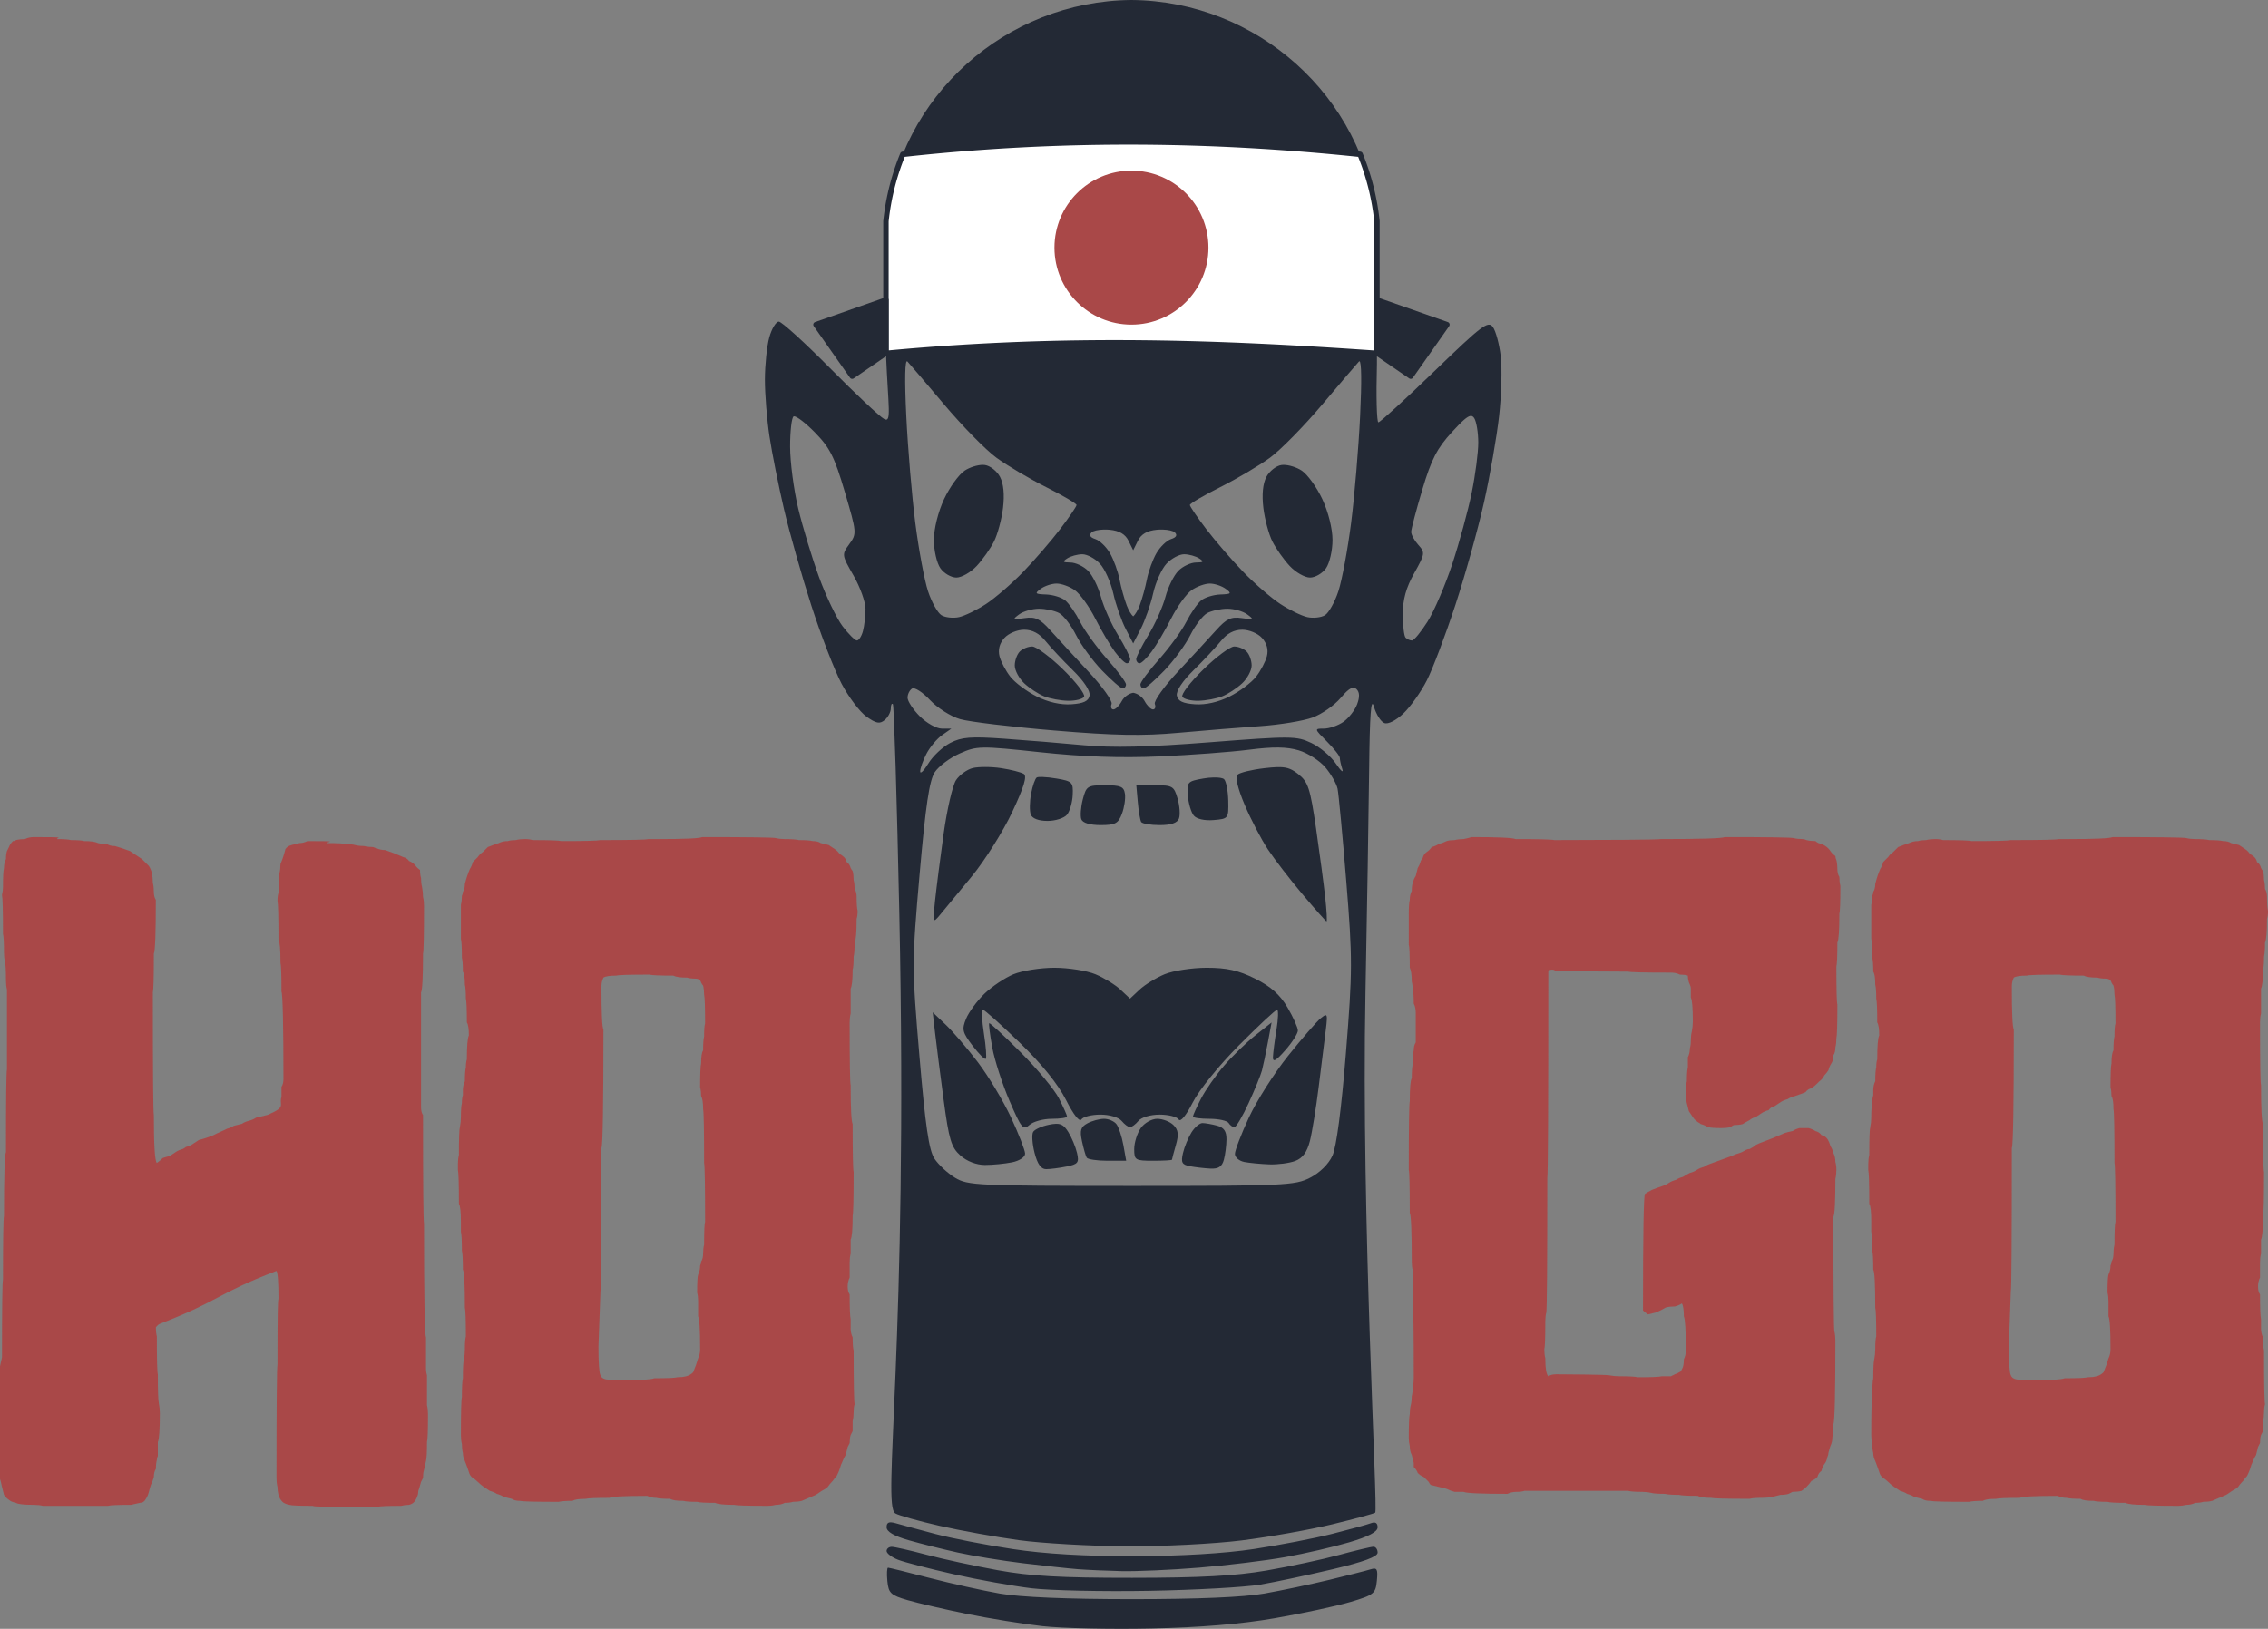
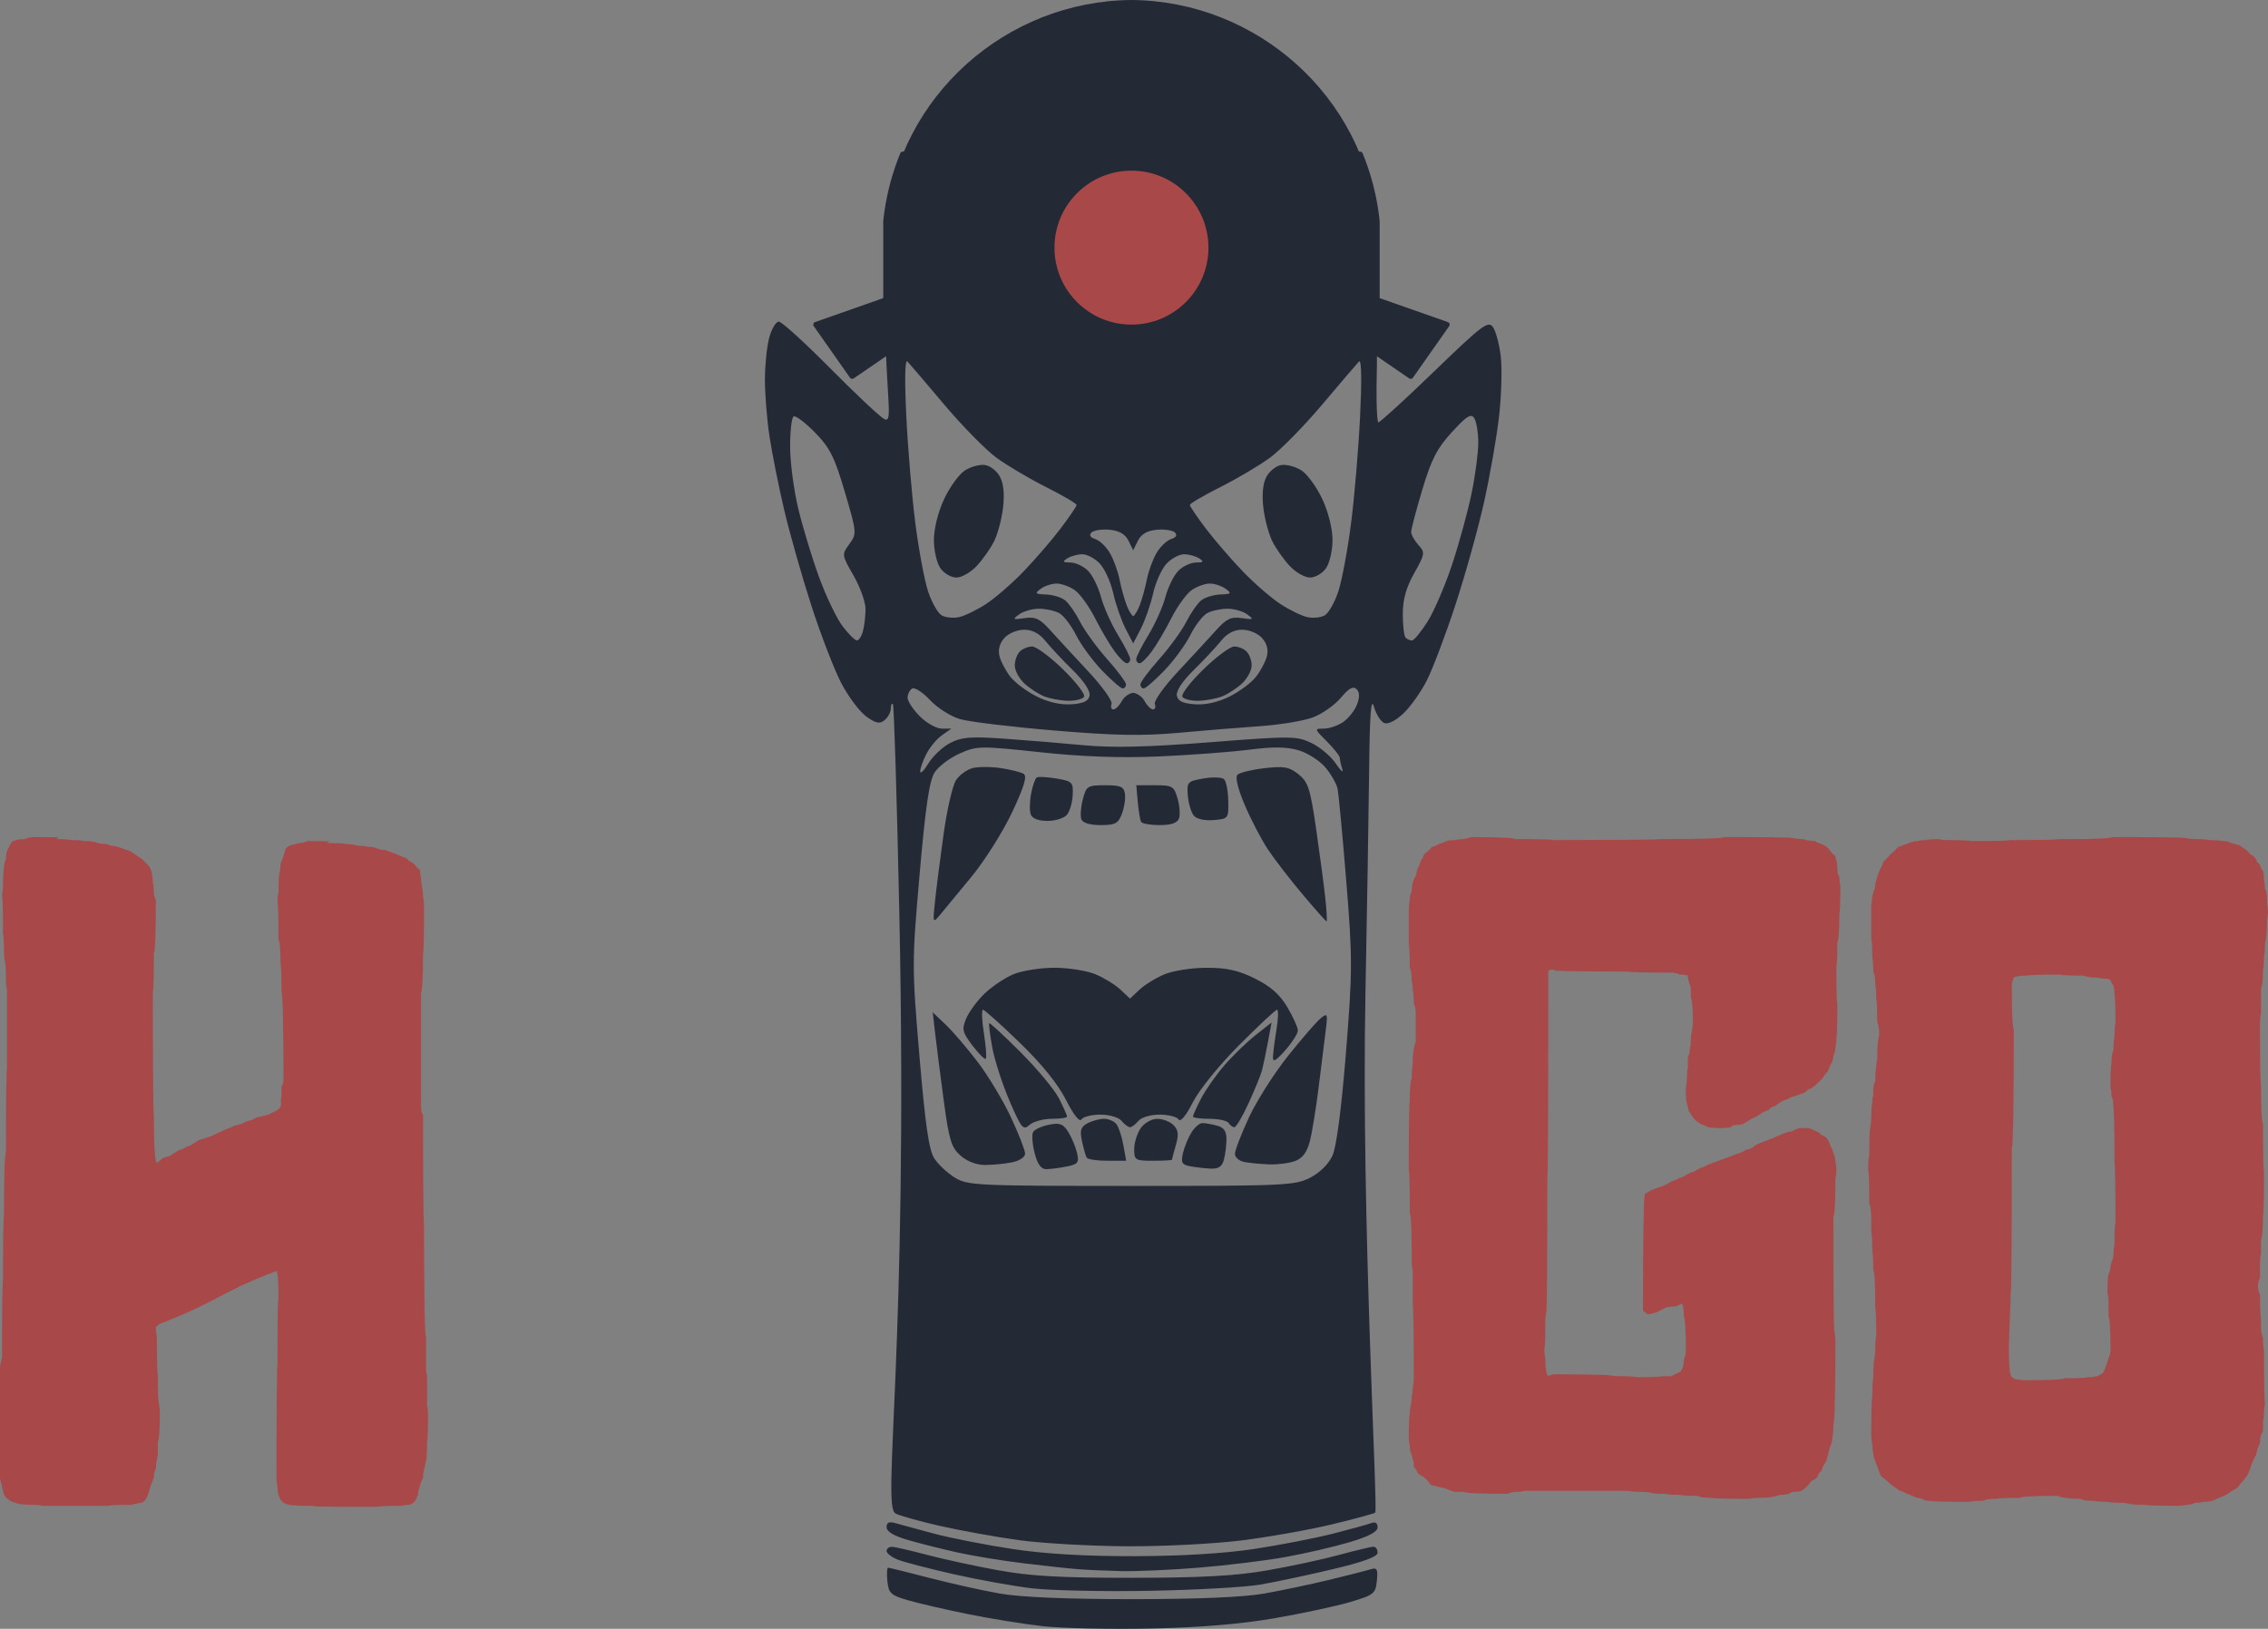
<svg xmlns="http://www.w3.org/2000/svg" xmlns:ns1="http://sodipodi.sourceforge.net/DTD/sodipodi-0.dtd" xmlns:ns2="http://www.inkscape.org/namespaces/inkscape" version="1.1" id="svg2" ns1:docname="Logo.svg" width="1024" height="735.562" viewBox="0 0 1024 735.562" ns2:version="1.3-alpha (2a5ddc9, 2023-03-29)">
  <rect x="0" y="0" width="1024" height="735.562" fill="#808080" stroke="none" />
  <defs id="defs6" />
  <ns1:namedview id="namedview4" pagecolor="#ffffff" bordercolor="#000000" borderopacity="0.25" ns2:showpageshadow="2" ns2:pageopacity="1" ns2:pagecheckerboard="false" ns2:deskcolor="#ffffff" showgrid="false" guidecolor="#1ba0ff" guideopacity="0.6" guidehicolor="#ff1b71" guidehiopacity="0.498" ns2:zoom="0.67666668" ns2:cx="191.37931" ns2:cy="246.05911" ns2:window-width="2560" ns2:window-height="1408" ns2:window-x="0" ns2:window-y="0" ns2:window-maximized="1" ns2:current-layer="svg2" />
  <path d="M 3.1150336e-5,617.005 C 0.3,615.805 0.6,614.454 0.9,612.954 c 0,-22.503 0.15,-34.205 0.45,-35.105 0,-18.002 0.15,-27.604 0.45,-28.804 0,-18.002 0.3,-27.604 0.9,-28.804 0,-24.003 0.15,-36.455 0.45,-37.355 v -36.005 c -0.3,-1.2 -0.45,-2.55 -0.45,-4.051 0,-4.501 -0.15,-7.351 -0.45,-8.551 -0.3,-1.2 -0.45,-2.55 -0.45,-4.051 0,-4.501 -0.15,-7.351 -0.45,-8.551 0,-10.501 -0.15,-16.352 -0.45,-17.552 0.3,-1.2 0.45,-2.4 0.45,-3.601 0,-4.501 0.15,-7.351 0.45,-8.551 0,-1.5 0.3,-2.85 0.9,-4.051 0,-1.5 0.15,-2.7 0.45,-3.601 0.3,-0.6 0.6,-1.2 0.9,-1.8 0.3,-0.9 0.9,-1.8 1.8,-2.7 0.6,0 1.05,-0.15 1.35,-0.45 1.2,-0.3 2.55,-0.45 4.051,-0.45 1.2,-0.6 2.55,-0.9 4.051,-0.9 16.502,0 9.607,0.3 10.508,0.9 3,0 5.101,0.15 6.301,0.45 3,0 4.951,0.15 5.851,0.45 3,0 5.101,0.3 6.301,0.9 1.2,0.3 2.55,0.45 4.051,0.45 0.9,0.6 2.1,0.9 3.601,0.9 2.1,0.6 4.351,1.35 6.751,2.25 0.9,0.6 1.8,1.2 2.7,1.8 0.9,0.6 1.8,1.2 2.7,1.8 0.3,0.3 0.6,0.6 0.9,0.9 0.9,0.9 1.65,1.65 2.25,2.25 0.6,0.9 1.05,1.95 1.35,3.15 0.3,1.5 0.45,3 0.45,4.501 0.3,1.2 0.45,2.55 0.45,4.051 0,1.5 0.3,2.7 0.9,3.601 0,15.002 -0.3,23.103 -0.9,24.303 0,10.501 -0.15,16.352 -0.45,17.552 0,36.005 0.15,54.457 0.45,55.358 0,13.502 0.45,20.703 1.35,21.603 0.9,-0.6 1.8,-1.35 2.7,-2.25 0.9,-0.3 1.95,-0.6 3.15,-0.9 0.9,-0.6 1.8,-1.2 2.7,-1.8 0.9,-0.6 1.95,-1.05 3.15,-1.35 0.6,-0.3 1.05,-0.6 1.35,-0.9 1.2,-0.3 2.25,-0.75 3.15,-1.35 0.9,-0.6 1.8,-1.2 2.7,-1.8 2.4,-0.6 4.651,-1.35 6.751,-2.25 0.809,-0.539 5.493,-2.511 6.005,-2.852 1.2,-0.3 2.25,-0.75 3.15,-1.35 l 3.601,-0.9 c 0.9,-0.6 1.95,-1.05 3.15,-1.35 1.2,-0.3 2.25,-0.75 3.15,-1.35 0.6,-0.3 1.2,-0.45 1.8,-0.45 1.2,-0.3 2.4,-0.6 3.6,-0.9 8.718,-3.736 4.896,-4.26 6.159,-8.101 v -4.501 c 0.6,-0.9 0.9,-2.1 0.9,-3.6 0,-22.503 -0.3,-38.254 -0.9,-39.454 0,-7.501 -0.15,-11.852 -0.45,-13.052 0,-6.001 -0.3,-9.451 -0.9,-10.351 0,-10.501 -0.15,-16.352 -0.45,-17.552 0,-1.5 0.15,-2.7 0.45,-3.6 0,-4.501 0.15,-7.501 0.45,-9.001 0.3,-1.2 0.45,-2.55 0.45,-4.051 0.9,-2.1 1.65,-4.351 2.25,-6.751 0.6,-0.9 1.5,-1.5 2.7,-1.8 l 3.601,-0.9 c 1.2,0 2.4,-0.3 3.601,-0.9 16.502,0 7.808,0.3 9.008,0.9 4.501,0 7.351,0.15 8.551,0.45 1.5,0 2.85,0.15 4.051,0.45 1.2,0.3 2.55,0.45 4.051,0.45 1.2,0.3 2.55,0.45 4.051,0.45 0.6,0.3 1.05,0.45 1.35,0.45 1.2,0.6 2.55,0.9 4.051,0.9 2.7,0.9 5.401,1.95 8.101,3.15 1.2,0.3 2.1,0.9 2.7,1.8 0.9,0.3 1.8,0.9 2.7,1.8 0.6,0.9 1.35,1.65 2.25,2.25 0,1.5 0.15,2.7 0.45,3.6 0,1.5 0.15,2.85 0.45,4.051 0.3,1.5 0.45,3 0.45,4.501 0.3,1.2 0.45,2.55 0.45,4.051 0,13.502 -0.15,20.703 -0.45,21.603 0,10.501 -0.3,16.352 -0.9,17.552 v 51.757 c 0,1.5 0.3,2.7 0.9,3.601 0,31.504 0.15,47.856 0.45,49.057 0,33.005 0.3,50.107 0.9,51.307 v 13.502 c 0,1.5 0.15,2.7 0.45,3.601 v 13.502 c 0.3,1.2 0.45,2.55 0.45,4.051 0,7.501 -0.15,11.702 -0.45,12.602 0,4.501 -0.15,7.351 -0.45,8.551 -0.3,1.5 -0.6,2.85 -0.9,4.051 -0.3,0.9 -0.45,2.1 -0.45,3.601 -0.3,0.6 -0.6,1.2 -0.9,1.8 -0.3,1.2 -0.6,2.25 -0.9,3.15 -0.3,0.6 -0.45,1.35 -0.45,2.25 -0.3,1.2 -0.75,2.25 -1.35,3.15 -0.6,0.9 -1.5,1.5 -2.7,1.8 -1.2,0 -2.4,0.15 -3.601,0.45 -6.001,0 -9.601,0.15 -10.802,0.45 -30.004,0 -28.061,-0.15 -29.261,-0.45 -6.001,0 -9.451,-0.15 -10.351,-0.45 -1.5,-0.3 -2.55,-0.75 -3.15,-1.35 -0.9,-0.9 -1.5,-1.95 -1.8,-3.15 -0.3,-1.2 -0.45,-2.4 -0.45,-3.6 -0.3,-1.2 -0.45,-2.55 -0.45,-4.051 0,-33.005 0.15,-50.107 0.45,-51.307 0,-24.003 0.15,-28.657 0.45,-29.557 0,-7.501 -0.3,-11.702 -0.9,-12.602 -27.304,10.501 -25.215,13.205 -52.219,23.706 -0.9,0.3 -1.65,0.9 -2.25,1.8 0,1.5 0.15,2.85 0.45,4.051 0,10.501 0.15,16.202 0.45,17.102 0,7.501 0.15,11.852 0.45,13.052 0.3,1.5 0.45,3 0.45,4.501 0,7.501 -0.3,11.852 -0.9,13.052 v 6.301 c -0.3,0.6 -0.45,1.2 -0.45,1.8 -0.3,1.2 -0.45,2.55 -0.45,4.051 -0.6,0.9 -0.9,2.1 -0.9,3.6 -0.3,1.2 -0.75,2.4 -1.35,3.601 -0.3,0.9 -0.6,1.95 -0.9,3.15 -0.3,1.2 -0.75,2.25 -1.35,3.15 -0.6,1.2 -1.5,1.8 -2.7,1.8 -1.2,0.3 -2.55,0.6 -4.051,0.9 -6.001,0 -9.451,0.15 -10.351,0.45 H 19.353 c -1.2,-0.3 -2.55,-0.45 -4.051,-0.45 -4.501,0 -7.201,-0.3 -8.101,-0.9 C 5.701,678.363 4.651,677.913 4.051,677.313 3.15,676.713 2.4,675.963 1.8,675.063 1.5,673.863 1.2,672.662 0.9,671.462 0.6,669.962 0.3,668.762 3.1150336e-5,667.862 Z" id="path1" style="font-weight:300;font-size:461.722px;font-family:'stork trek';-inkscape-font-specification:'stork trek Light';fill:#a94848;stroke-width:342.024;stroke-linecap:round;stroke-linejoin:round" ns1:nodetypes="cccccccsssccscccccccscccccccscscccscccccccsccscccccscccccsccccccccsccccscccccccccccsccscccsccscccccccscccccsscsccccccccsccccccscccccscccccc" />
-   <path d="m 206.752,525.642 q 0,-2.25 0.45,-4.051 0,-11.251 0.45,-12.602 0.45,-2.25 0.45,-4.501 0,-4.501 0.45,-6.301 0,-2.25 0.45,-3.601 0,-1.35 0,-2.25 0,-2.25 0.9,-4.051 0,-4.501 0.45,-6.301 0,-2.25 0.45,-3.601 0,-9.001 0.9,-10.801 0,-4.501 -0.9,-5.851 0,-9.001 -0.45,-10.801 0,-4.501 -0.45,-6.301 0,-4.501 -0.9,-5.851 0,-4.501 -0.45,-6.301 0,-6.751 -0.45,-8.551 0,-13.502 0,-15.302 0.45,-1.8 0.45,-4.051 0.45,-0.9 0.45,-1.8 0.9,-1.35 0.9,-3.6 0.9,-3.601 2.25,-6.751 0.9,-1.35 1.35,-3.15 1.35,-1.35 2.25,-2.25 0.9,-1.35 2.25,-2.25 1.35,-1.35 2.25,-2.25 2.25,-0.9 4.951,-1.8 1.8,-0.9 4.051,-0.9 1.35,-0.45 3.601,-0.45 1.8,-0.45 4.051,-0.45 2.25,0 3.601,0.45 11.251,0 13.052,0.45 15.752,0 17.552,-0.45 20.253,0 21.603,-0.45 2.25,0 4.501,0 18.002,0 19.803,-0.9 31.504,0 33.305,0.45 1.8,0.45 4.051,0.45 4.501,0 6.301,0.45 4.501,0 6.301,0.45 2.25,0 3.6,0.9 1.8,0.45 3.601,0.9 1.35,0.9 2.7,1.8 1.35,0.9 2.25,2.25 0.9,0.45 1.35,0.9 1.35,0.9 1.8,2.7 1.35,0.9 1.8,2.7 0.45,0.9 0.9,1.35 0.45,1.8 0.45,4.051 0.45,1.8 0.45,4.051 0.9,1.35 0.9,3.6 0,4.501 0.45,6.301 0,2.25 -0.45,3.6 0,9.001 -0.9,10.802 0,4.501 -0.45,6.301 0,4.501 -0.45,5.851 0,6.751 -0.9,8.551 0,9.001 0,11.251 -0.45,1.8 -0.45,4.051 0,27.004 0.45,28.354 0,15.752 0.9,17.552 0,20.253 0.45,21.603 0,18.002 -0.45,19.803 0,9.001 -0.9,10.801 0,4.501 0,6.301 -0.45,1.8 -0.45,4.051 0,4.501 0,6.751 -0.9,1.8 -0.9,4.051 0,2.25 0.9,3.601 0,9.001 0.45,11.252 0,1.8 0,4.051 0,2.25 0.9,4.051 0,4.501 0.45,5.851 0,22.503 0.45,24.303 -0.45,1.35 -0.45,3.601 0,2.25 -0.45,4.051 0,2.25 0,4.501 -0.45,0.9 -0.9,1.8 -0.45,1.35 -0.45,3.601 -0.45,0.9 -0.9,1.8 -0.45,1.8 -0.9,3.601 -0.9,1.35 -1.35,2.7 -0.9,1.8 -1.35,3.601 -0.45,1.35 -1.35,3.15 -0.9,0.9 -1.8,2.25 -1.35,1.35 -2.25,2.7 -0.9,0.9 -2.7,1.8 -1.35,0.9 -2.7,1.8 -3.15,1.35 -6.301,2.7 -1.8,0.45 -4.051,0.45 -1.35,0.45 -3.6,0.45 -1.8,0.9 -4.051,0.9 -1.8,0.45 -3.601,0.45 -13.502,0 -15.302,-0.45 -6.751,0 -8.551,-0.9 -6.751,0 -8.101,-0.45 -4.501,0 -6.301,-0.45 -4.501,0 -5.851,-0.9 -4.501,0 -6.301,-0.45 -2.25,0 -4.051,-0.9 -15.752,0 -17.102,0.9 -9.001,0 -10.801,0.45 -4.501,0 -5.851,0.9 -4.501,0 -6.301,0.45 -15.752,0 -17.552,-0.45 -2.25,0 -3.601,-0.9 -1.8,-0.45 -3.6,-0.9 -1.35,-0.9 -3.15,-1.35 -1.35,-0.9 -3.15,-1.35 -1.35,-0.9 -2.7,-1.8 -1.35,-0.9 -2.7,-2.25 -0.9,-0.9 -2.25,-1.8 -1.35,-0.9 -1.8,-2.7 -0.9,-2.7 -1.8,-4.951 -0.9,-1.8 -0.9,-3.601 -0.45,-1.8 -0.45,-4.051 -0.45,-1.8 -0.45,-4.051 0,-15.752 0.45,-17.102 0,-6.751 0.45,-8.551 0,-6.751 0.45,-8.551 0.45,-2.25 0.45,-4.501 0,-4.501 0.45,-5.851 0,-11.251 -0.45,-13.052 0,-15.752 -0.9,-17.102 0,-6.751 -0.45,-8.551 0,-6.751 -0.45,-8.551 0,-2.25 0,-4.501 0,-6.751 -0.9,-8.101 0,-13.502 -0.45,-15.302 z m 63.459,82.361 q 0,11.251 0.9,13.052 0.45,1.35 2.25,1.8 2.25,0.45 4.501,0.45 15.752,0 17.552,-0.9 9.001,0 10.351,-0.45 2.25,0 4.051,-0.45 1.8,-0.45 3.15,-1.8 1.35,-3.15 2.25,-6.301 0.9,-1.8 0.9,-4.051 0,-13.502 -0.9,-14.852 0,-3.601 0,-6.751 0,-2.25 -0.45,-4.051 0,-6.751 0.45,-8.101 0.9,-1.8 0.9,-4.051 0.45,-0.9 0.45,-1.8 0.9,-1.35 0.9,-3.601 0,-2.25 0.45,-4.051 0,-9.001 0.45,-10.351 0,-24.753 -0.45,-26.554 0,-22.503 -0.45,-24.303 0,-4.501 -0.9,-5.851 0,-2.25 -0.45,-4.051 0,-9.001 0.45,-10.801 0,-4.501 0.9,-5.851 0,-4.501 0.45,-6.301 0,-4.501 0.45,-5.851 0,-11.251 -0.45,-13.052 0,-2.25 -0.45,-4.051 -0.45,-0.45 -0.9,-1.35 -0.45,-1.8 -2.7,-1.8 -2.25,0 -3.601,-0.45 -4.501,0 -6.301,-0.9 -9.001,0 -10.801,-0.45 -13.502,0 -14.852,0.45 -4.501,0 -5.851,0.9 -0.9,1.8 -0.9,4.051 0,18.002 0.9,19.353 0,51.757 -0.9,53.557 0,63.009 -0.45,64.809 z" id="path11" style="font-weight:300;font-size:461.722px;font-family:'stork trek';-inkscape-font-specification:'stork trek Light';fill:#a94848;stroke-width:342.024;stroke-linecap:round;stroke-linejoin:round" />
  <path id="path12" style="fill:#232935;fill-opacity:1;stroke-width:11.208;stroke-linecap:round;stroke-linejoin:round" d="M 510.847,4.3111232e-6 C 454.152,0.46 405.945,43.416 400.008,99.896 v 11.67 47.854 l 0.018,0.011 h -0.021 c 1.046,24.958 2.659,31.663 -0.832,29.772 -1.985,-1.075 -12.97,-11.408 -24.412,-22.962 -11.442,-11.553 -21.846,-21.007 -23.122,-21.007 -1.275,0 -3.208,3.199 -4.293,7.107 -1.085,3.908 -1.974,12.485 -1.984,19.059 -0.01,6.574 0.918,18.085 2.05,25.579 1.133,7.495 4.081,22.299 6.555,32.898 2.473,10.599 8.033,30.21 12.354,43.58 4.321,13.37 10.466,29.254 13.654,35.298 3.188,6.045 8.244,12.732 11.234,14.861 4.362,3.106 5.984,3.417 8.211,1.569 1.526,-1.267 2.776,-3.621 2.776,-5.23 0,-1.609 0.423,-2.503 0.94,-1.986 0.517,0.517 1.827,43.081 2.911,94.583 4.113,195.47 -8.005,267.012 -1.822,270.861 1.489,0.926 10.475,3.458 19.969,5.626 9.494,2.168 25.697,5.09 36.003,6.494 10.306,1.403 31.98,2.64 48.164,2.747 16.184,0.107 39.632,-1.077 52.107,-2.633 12.475,-1.556 31.024,-4.856 41.223,-7.333 10.199,-2.477 18.847,-4.828 19.217,-5.224 1.352,-1.446 -6.396,-131.986 -4.404,-234.687 0.698,-35.953 1.443,-81.146 1.654,-100.425 0.283,-25.8 0.86,-33.405 2.186,-28.806 0.991,3.436 3.097,6.745 4.679,7.352 1.698,0.652 5.235,-1.133 8.626,-4.352 3.161,-3.001 7.91,-9.694 10.551,-14.872 2.641,-5.178 8.449,-20.526 12.906,-34.107 4.457,-13.58 10.287,-34.497 12.957,-46.481 2.67,-11.985 5.72,-29.448 6.778,-38.809 1.057,-9.36 1.397,-21.508 0.752,-26.994 -0.645,-5.486 -2.247,-11.445 -3.56,-13.241 -2.138,-2.924 -4.884,-0.851 -26.341,19.889 -13.174,12.734 -24.576,23.154 -25.34,23.154 -0.763,0 -1.062,-11.849 -0.664,-26.331 v -0.514 -52.299 -11.67 C 615.752,43.416 567.542,0.46 510.847,4.311123e-6 Z M 613.778,163.135 c 0.948,0.081 1.066,9.078 0.31,24.734 -0.704,14.59 -2.534,36.334 -4.068,48.318 -1.534,11.985 -4.114,25.835 -5.732,30.779 -1.618,4.944 -4.367,9.842 -6.109,10.884 -1.742,1.042 -5.299,1.42 -7.904,0.842 -2.605,-0.578 -8.098,-3.249 -12.205,-5.938 -4.108,-2.689 -11.675,-9.245 -16.818,-14.57 -5.143,-5.324 -12.654,-14.022 -16.691,-19.327 -4.037,-5.305 -7.339,-10.173 -7.339,-10.817 0,-0.644 6.181,-4.274 13.734,-8.064 7.553,-3.791 17.663,-9.777 22.467,-13.304 4.804,-3.526 15.4,-14.314 23.548,-23.975 8.148,-9.66 15.623,-18.417 16.609,-19.459 0.07,-0.075 0.137,-0.108 0.2,-0.103 z m -204.074,0.103 c 0.986,1.042 8.459,9.799 16.607,19.459 8.148,9.66 18.746,20.448 23.55,23.975 4.804,3.526 14.913,9.513 22.467,13.304 7.553,3.791 13.734,7.42 13.734,8.064 0,0.644 -3.302,5.512 -7.339,10.817 -4.037,5.305 -11.548,14.003 -16.691,19.327 -5.143,5.324 -12.713,11.881 -16.82,14.57 -4.108,2.689 -9.6,5.36 -12.205,5.938 -2.605,0.578 -6.163,0.2 -7.905,-0.842 -1.742,-1.042 -4.491,-5.94 -6.109,-10.884 -1.618,-4.944 -4.196,-18.794 -5.73,-30.779 -1.534,-11.985 -3.366,-33.729 -4.07,-48.318 -0.806,-16.7 -0.617,-25.824 0.512,-24.631 z m 254.313,24.593 c 0.676,-0.05 1.173,0.321 1.62,1.028 0.974,1.54 1.783,6.459 1.799,10.932 0.016,4.473 -1.314,14.706 -2.957,22.739 -1.642,8.033 -5.59,22.497 -8.771,32.144 -3.181,9.647 -8.213,21.371 -11.183,26.054 -2.969,4.682 -6.128,8.514 -7.019,8.514 -0.891,0 -2.189,-0.569 -2.884,-1.264 -0.695,-0.695 -1.262,-5.472 -1.262,-10.616 0,-6.664 1.478,-11.984 5.144,-18.505 4.887,-8.695 4.984,-9.332 1.896,-12.744 -1.788,-1.975 -3.252,-4.636 -3.252,-5.911 0,-1.276 2.272,-9.906 5.047,-19.177 4.078,-13.622 6.642,-18.595 13.359,-25.911 4.62,-5.032 6.975,-7.172 8.462,-7.282 z m -305.514,0.175 c 1.207,-0.07 5.265,3.039 9.401,7.253 6.801,6.929 8.86,11.025 13.538,26.918 5.422,18.417 5.457,18.829 2.02,23.537 -3.454,4.731 -3.43,4.911 1.917,14.212 2.979,5.181 5.417,11.976 5.407,15.103 -0.01,3.126 -0.525,7.604 -1.154,9.949 -0.628,2.345 -1.853,4.263 -2.721,4.263 -0.868,0 -3.773,-2.879 -6.458,-6.399 -2.685,-3.52 -7.472,-13.499 -10.638,-22.175 -3.167,-8.677 -7.402,-22.639 -9.412,-31.024 -2.011,-8.386 -3.661,-20.952 -3.671,-27.925 -0.01,-6.973 0.699,-13.117 1.569,-13.654 0.055,-0.033 0.121,-0.052 0.202,-0.057 z m 85.222,21.92 c -2.414,0.012 -5.838,1.066 -8.139,2.574 -2.63,1.723 -6.837,7.545 -9.348,12.936 -2.689,5.774 -4.572,13.328 -4.582,18.381 -0.01,4.726 1.307,10.47 2.932,12.79 1.622,2.316 4.874,4.211 7.225,4.211 2.351,0 6.468,-2.345 9.15,-5.211 2.681,-2.866 6.204,-7.849 7.828,-11.072 1.625,-3.224 3.46,-10.045 4.078,-15.158 0.73,-6.039 0.253,-10.956 -1.363,-14.033 -1.368,-2.605 -4.435,-5.016 -6.814,-5.357 -0.297,-0.043 -0.622,-0.063 -0.967,-0.061 z m 135.83,0 c -0.345,-0.002 -0.67,0.018 -0.967,0.061 -2.379,0.341 -5.444,2.752 -6.812,5.357 -1.616,3.077 -2.095,7.994 -1.365,14.033 0.618,5.113 2.453,11.934 4.078,15.158 1.625,3.224 5.149,8.207 7.83,11.072 2.681,2.866 6.798,5.211 9.15,5.211 2.351,0 5.603,-1.895 7.225,-4.211 1.625,-2.32 2.94,-8.063 2.93,-12.79 -0.011,-5.053 -1.894,-12.607 -4.582,-18.381 -2.51,-5.392 -6.716,-11.213 -9.346,-12.936 -2.301,-1.508 -5.727,-2.562 -8.141,-2.574 z m -81.165,29.216 v 0 c 0.853,-0.021 1.739,0.01 2.612,0.092 4.358,0.419 7.03,1.973 8.502,4.944 l 2.13,4.301 2.132,-4.301 c 1.473,-2.971 4.145,-4.525 8.502,-4.944 0.874,-0.082 1.76,-0.112 2.614,-0.092 2.56,0.061 4.827,0.563 5.588,1.323 1.196,1.196 0.589,2.243 -1.727,2.978 -1.964,0.623 -4.934,3.48 -6.602,6.347 -1.668,2.867 -3.613,8.196 -4.32,11.844 -0.706,3.647 -2.186,8.978 -3.29,11.844 -0.857,2.226 -2.003,4.111 -2.871,4.853 v 0.048 c -0.01,-0.01 -0.015,-0.012 -0.024,-0.021 -0.01,0.01 -0.015,0.012 -0.024,0.021 v -0.048 c -0.868,-0.742 -2.014,-2.627 -2.871,-4.853 -1.103,-2.866 -2.583,-8.196 -3.29,-11.844 -0.707,-3.647 -2.651,-8.976 -4.32,-11.844 -1.668,-2.867 -4.639,-5.724 -6.602,-6.347 -2.315,-0.735 -2.923,-1.781 -1.727,-2.978 0.761,-0.76 3.026,-1.262 5.586,-1.323 z m -9.747,11.153 c 2.163,-0.016 5.736,1.891 7.939,4.236 2.203,2.345 4.932,8.395 6.064,13.447 1.132,5.051 3.67,12.3 5.639,16.106 l 3.354,6.488 3.356,-6.488 c 1.969,-3.807 4.507,-11.055 5.639,-16.106 1.132,-5.051 3.86,-11.101 6.064,-13.447 2.203,-2.345 5.776,-4.252 7.939,-4.236 2.163,0.016 5.213,0.856 6.776,1.866 2.298,1.485 2.025,1.842 -1.422,1.866 -2.345,0.016 -5.923,1.689 -7.952,3.718 -2.029,2.029 -4.664,7.36 -5.854,11.844 -1.19,4.484 -4.645,12.216 -7.678,17.182 -3.033,4.966 -5.515,9.869 -5.515,10.895 0,1.026 0.692,1.866 1.538,1.866 0.846,0 3.302,-2.387 5.458,-5.304 2.157,-2.917 6.139,-9.679 8.849,-15.027 2.71,-5.347 6.837,-11.061 9.172,-12.696 2.335,-1.636 6.025,-2.974 8.2,-2.974 2.174,0 5.405,1.066 7.179,2.368 2.851,2.093 2.57,2.392 -2.427,2.568 -3.11,0.11 -7.021,1.331 -8.689,2.715 -1.667,1.384 -4.681,5.75 -6.698,9.702 -2.016,3.952 -7.495,11.497 -12.177,16.769 -4.682,5.271 -8.512,10.408 -8.512,11.415 0,1.007 0.675,1.831 1.5,1.831 0.825,0 4.999,-3.622 9.275,-8.051 4.277,-4.429 9.573,-11.649 11.769,-16.043 2.197,-4.394 5.641,-8.87 7.653,-9.947 2.012,-1.077 6.11,-1.959 9.106,-1.959 2.996,0 7.021,1.15 8.944,2.557 3.161,2.311 2.926,2.473 -2.433,1.687 -4.899,-0.719 -6.919,0.235 -11.644,5.496 -3.144,3.501 -10.865,11.873 -17.155,18.602 -6.29,6.729 -11.013,13.336 -10.496,14.684 0.517,1.348 0.142,2.45 -0.83,2.45 -0.973,0 -2.681,-1.706 -3.796,-3.791 -1.008,-1.883 -3.213,-3.438 -5.14,-3.724 -1.927,0.287 -4.131,1.841 -5.138,3.724 -1.115,2.084 -2.823,3.791 -3.796,3.791 -0.973,0 -1.347,-1.103 -0.83,-2.45 0.517,-1.348 -4.205,-7.955 -10.496,-14.684 -6.29,-6.729 -14.011,-15.101 -17.155,-18.602 -4.724,-5.261 -6.744,-6.215 -11.644,-5.496 -5.359,0.787 -5.594,0.624 -2.433,-1.687 1.923,-1.406 5.948,-2.557 8.944,-2.557 2.996,0 7.094,0.882 9.106,1.959 2.012,1.077 5.457,5.553 7.653,9.947 2.196,4.394 7.493,11.614 11.769,16.043 4.277,4.429 8.45,8.051 9.275,8.051 0.825,0 1.5,-0.824 1.5,-1.831 0,-1.007 -3.83,-6.144 -8.512,-11.415 -4.682,-5.271 -10.161,-12.817 -12.177,-16.769 -2.016,-3.952 -5.03,-8.318 -6.697,-9.702 -1.668,-1.384 -5.579,-2.605 -8.689,-2.715 -4.998,-0.176 -5.279,-0.475 -2.427,-2.568 1.775,-1.303 5.005,-2.368 7.179,-2.368 2.174,0 5.864,1.338 8.2,2.974 2.335,1.636 6.463,7.349 9.173,12.696 2.71,5.348 6.692,12.11 8.849,15.027 2.156,2.917 4.612,5.304 5.458,5.304 0.846,0 1.538,-0.839 1.538,-1.866 0,-1.027 -2.482,-5.93 -5.515,-10.895 -3.033,-4.966 -6.488,-12.698 -7.678,-17.182 -1.19,-4.484 -3.825,-9.814 -5.854,-11.844 -2.029,-2.029 -5.607,-3.702 -7.952,-3.718 -3.447,-0.023 -3.72,-0.38 -1.422,-1.866 1.563,-1.01 4.612,-1.85 6.776,-1.866 z m -26.252,34.078 c 3.731,0 6.876,1.665 9.654,5.114 2.266,2.813 7.815,8.739 12.331,13.167 5.012,4.914 7.957,9.381 7.562,11.465 -0.474,2.497 -2.68,3.553 -8.211,3.933 -4.823,0.331 -10.491,-0.948 -15.645,-3.53 -4.446,-2.227 -9.793,-6.222 -11.884,-8.879 -2.091,-2.658 -4.309,-6.86 -4.931,-9.338 -0.736,-2.933 0.042,-5.802 2.229,-8.219 1.876,-2.073 5.805,-3.712 8.895,-3.712 z m 98.499,0 c 3.09,0 7.018,1.639 8.895,3.712 2.187,2.417 2.965,5.286 2.229,8.219 -0.622,2.478 -2.84,6.681 -4.931,9.338 -2.09,2.658 -7.438,6.653 -11.884,8.879 -5.154,2.582 -10.823,3.861 -15.645,3.53 -5.531,-0.38 -7.737,-1.437 -8.211,-3.933 -0.395,-2.084 2.55,-6.551 7.562,-11.465 4.516,-4.428 10.065,-10.353 12.331,-13.167 2.778,-3.449 5.923,-5.114 9.654,-5.114 z m -94.853,7.579 c -1.829,0 -4.349,1.023 -5.599,2.273 -1.251,1.251 -2.273,4.086 -2.273,6.302 0,2.215 1.919,5.831 4.265,8.034 2.345,2.203 6.394,4.856 8.999,5.894 2.605,1.039 7.458,1.942 10.783,2.009 3.325,0.066 6.583,-0.748 7.238,-1.809 0.656,-1.061 -3.595,-6.603 -9.447,-12.316 -5.851,-5.713 -12.137,-10.387 -13.966,-10.387 z m 91.207,0 c -1.829,0 -8.115,4.674 -13.966,10.387 -5.851,5.713 -10.102,11.255 -9.447,12.316 0.656,1.061 3.913,1.875 7.238,1.809 3.325,-0.066 8.178,-0.97 10.783,-2.009 2.605,-1.039 6.654,-3.691 8.999,-5.894 2.345,-2.203 4.265,-5.819 4.265,-8.034 0,-2.215 -1.023,-5.051 -2.273,-6.302 -1.251,-1.25 -3.77,-2.273 -5.599,-2.273 z m 53.988,18.625 c 0.456,0.037 0.861,0.247 1.237,0.619 1.424,1.409 1.5,3.594 0.238,6.915 -1.015,2.67 -3.796,6.219 -6.178,7.887 -2.382,1.668 -6.338,3.035 -8.792,3.035 -4.388,0 -4.366,0.095 1.369,5.829 3.207,3.207 5.831,6.548 5.831,7.425 0,0.877 0.505,3.155 1.123,5.064 0.618,1.909 -0.692,0.781 -2.913,-2.505 -2.22,-3.287 -7.201,-7.484 -11.071,-9.327 -6.67,-3.177 -9.05,-3.192 -45.88,-0.316 -28.081,2.193 -43.831,2.563 -56.844,1.338 -9.9,-0.932 -26.132,-2.265 -36.069,-2.964 -14.979,-1.054 -19.123,-0.726 -24.241,1.921 -3.395,1.756 -7.839,5.922 -9.873,9.258 -2.034,3.336 -3.705,4.958 -3.705,3.604 0,-1.354 1.266,-4.927 2.823,-7.939 1.557,-3.011 4.731,-6.805 7.054,-8.432 l 4.223,-2.957 h -4.358 c -2.396,0 -6.85,-2.494 -9.896,-5.54 -3.046,-3.046 -5.538,-6.833 -5.538,-8.415 0,-1.582 0.921,-3.443 2.047,-4.139 1.125,-0.695 4.749,1.632 8.053,5.173 3.304,3.541 9.417,7.428 13.586,8.638 4.169,1.21 23.353,3.526 42.632,5.146 27.043,2.272 39.818,2.51 55.897,1.043 11.463,-1.045 28.091,-2.4 36.949,-3.012 8.858,-0.612 19.517,-2.364 23.685,-3.893 4.168,-1.529 9.87,-5.507 12.672,-8.839 2.76,-3.283 4.571,-4.727 5.938,-4.617 z m -33.96,26.992 c 3.554,0.048 6.417,0.47 9.117,1.279 4.072,1.22 9.486,4.693 12.03,7.716 2.544,3.023 5.016,7.35 5.494,9.614 0.478,2.265 2.245,21.06 3.928,41.767 2.845,35.018 2.834,40.449 -0.166,77.686 -2.038,25.303 -4.277,42.337 -6.085,46.289 -1.727,3.776 -5.728,7.716 -10.102,9.947 -6.813,3.476 -11.602,3.697 -80.742,3.688 -69.509,-0.01 -73.828,-0.207 -79.554,-3.699 -3.33,-2.031 -7.519,-5.925 -9.308,-8.655 -2.474,-3.775 -4.09,-14.848 -6.753,-46.255 -3.418,-40.322 -3.417,-42.253 0.088,-82.286 2.696,-30.799 4.39,-42.216 6.81,-45.91 1.772,-2.704 6.862,-6.527 11.31,-8.495 7.78,-3.442 9.165,-3.462 36.315,-0.56 19.384,2.072 36.238,2.664 53.805,1.894 14.069,-0.617 32.318,-1.984 40.553,-3.04 5.461,-0.7 9.704,-1.03 13.258,-0.982 z m -132.377,8.799 c -2.314,0 -4.401,0.155 -5.704,0.482 -2.605,0.654 -6.003,3.121 -7.55,5.483 -1.547,2.361 -4.058,13.22 -5.58,24.129 -1.522,10.909 -3.267,24.525 -3.878,30.257 -1.082,10.156 -1.025,10.319 2.241,6.416 1.843,-2.203 8.244,-9.96 14.225,-17.237 5.981,-7.278 14.235,-20.383 18.343,-29.122 5.34,-11.36 6.832,-16.29 5.232,-17.288 -1.231,-0.768 -5.851,-1.942 -10.267,-2.61 -2.208,-0.334 -4.747,-0.504 -7.061,-0.508 z m 133.089,0.058 c -0.502,-0.014 -1.035,-0.01 -1.607,0.01 -1.524,0.053 -3.322,0.218 -5.521,0.474 -5.718,0.665 -11.186,2.001 -12.154,2.968 -1.082,1.082 0.189,6.341 3.305,13.667 2.786,6.55 7.486,15.564 10.446,20.032 2.96,4.468 9.988,13.585 15.617,20.26 5.629,6.675 10.51,12.187 10.846,12.247 0.336,0.06 0.075,-4.795 -0.579,-10.787 -0.654,-5.992 -2.526,-20.082 -4.16,-31.31 -2.613,-17.957 -3.568,-20.887 -7.946,-24.35 -2.764,-2.186 -4.734,-3.118 -8.247,-3.212 z m -107.279,4.449 c -0.564,-0.018 -1.062,-0.018 -1.472,0.01 -0.546,0.031 -0.936,0.1 -1.121,0.211 -0.741,0.445 -1.9,3.759 -2.576,7.362 -0.676,3.603 -0.736,7.836 -0.133,9.407 0.68,1.772 3.546,2.858 7.554,2.858 3.553,0 7.501,-1.257 8.775,-2.791 1.274,-1.534 2.444,-5.55 2.601,-8.925 0.267,-5.747 -0.195,-6.219 -7.293,-7.429 -2.345,-0.4 -4.641,-0.642 -6.334,-0.699 z m 77.178,0.223 c -1.397,0.033 -2.964,0.182 -4.527,0.455 -7.236,1.262 -7.554,1.613 -7.05,7.747 0.29,3.533 1.495,7.59 2.679,9.016 1.287,1.551 4.883,2.364 8.946,2.024 6.681,-0.56 6.792,-0.704 6.625,-8.696 -0.093,-4.47 -0.945,-8.865 -1.894,-9.768 -0.593,-0.564 -2.451,-0.833 -4.779,-0.777 z m -48.933,3.514 c -7.956,0 -8.495,0.342 -10.062,6.389 -0.911,3.514 -1.204,7.563 -0.653,8.999 0.623,1.625 3.906,2.612 8.687,2.612 6.595,0 7.96,-0.722 9.62,-5.087 1.064,-2.798 1.68,-6.847 1.373,-8.999 -0.47,-3.283 -1.914,-3.914 -8.965,-3.914 z m 14.09,0 0.666,7.579 c 0.367,4.169 1.058,8.218 1.534,8.999 0.476,0.782 4.252,1.422 8.392,1.422 5.063,0 7.897,-0.965 8.658,-2.949 0.622,-1.622 0.351,-5.673 -0.604,-9.001 -1.618,-5.642 -2.307,-6.05 -10.191,-6.05 z m -36.949,82.423 c -6.32,0 -14.659,1.322 -18.533,2.938 -3.875,1.616 -9.76,5.566 -13.077,8.777 -3.317,3.21 -7.042,8.281 -8.28,11.269 -2.007,4.845 -1.694,6.162 2.905,12.192 2.836,3.718 5.526,6.39 5.978,5.938 0.452,-0.452 0.069,-5.624 -0.851,-11.493 -0.92,-5.869 -1.114,-10.671 -0.43,-10.671 0.684,0 8.145,6.682 16.58,14.85 9.947,9.631 17.298,18.726 20.913,25.876 3.344,6.614 6.115,10.148 6.928,8.834 0.745,-1.205 4.611,-2.191 8.59,-2.191 4.12,0 8.252,1.224 9.595,2.842 1.297,1.563 3.002,2.842 3.789,2.842 0.787,0 2.493,-1.279 3.79,-2.842 1.343,-1.618 5.473,-2.842 9.593,-2.842 3.979,0 7.844,0.986 8.588,2.189 0.816,1.32 3.336,-1.727 6.355,-7.684 2.838,-5.601 11.893,-16.793 20.93,-25.873 8.761,-8.801 16.474,-16.001 17.142,-16.001 0.667,0 0.546,4.049 -0.268,8.999 -0.815,4.95 -1.531,10.522 -1.594,12.382 -0.084,2.508 1.355,1.709 5.571,-3.092 3.126,-3.561 5.685,-7.566 5.685,-8.9 0,-1.334 -2.12,-6.041 -4.71,-10.461 -3.363,-5.738 -7.533,-9.444 -14.583,-12.957 -7.506,-3.74 -12.752,-4.919 -21.879,-4.919 -6.602,1e-4 -15.162,1.319 -19.023,2.932 -3.86,1.613 -8.95,4.746 -11.309,6.962 l -4.289,4.03 -4.289,-4.03 c -2.359,-2.216 -7.446,-5.349 -11.307,-6.962 -3.86,-1.613 -12.191,-2.932 -18.511,-2.932 z m -54.976,20.106 1.083,9.369 c 0.596,5.153 2.334,18.748 3.863,30.211 2.401,17.998 3.433,21.424 7.564,25.105 2.922,2.604 7.231,4.265 11.073,4.265 3.459,0 8.952,-0.533 12.209,-1.184 3.343,-0.669 5.923,-2.373 5.923,-3.914 0,-1.501 -2.856,-8.855 -6.345,-16.342 -3.49,-7.487 -10.238,-18.729 -14.994,-24.982 -4.756,-6.253 -11.286,-13.879 -14.511,-16.948 z m 177.495,1.323 c -0.432,-0.103 -1.184,0.446 -2.355,1.407 -1.839,1.509 -8.452,9.14 -14.697,16.955 -6.245,7.816 -14.199,20.337 -17.673,27.824 -3.474,7.487 -6.317,14.888 -6.317,16.447 0,1.559 1.918,3.204 4.263,3.655 2.345,0.452 7.406,0.938 11.246,1.079 3.84,0.142 9.128,-0.557 11.748,-1.553 3.319,-1.262 5.319,-3.991 6.593,-8.999 1.006,-3.954 2.781,-14.864 3.945,-24.243 1.164,-9.379 2.593,-20.845 3.176,-25.481 0.62,-4.925 0.792,-6.917 0.072,-7.092 z m -24.494,3.284 -7.292,5.776 c -4.011,3.176 -10.366,9.339 -14.124,13.696 -3.758,4.357 -8.462,11.086 -10.456,14.952 -1.993,3.867 -3.625,7.489 -3.625,8.051 0,0.563 3.362,1.024 7.469,1.024 4.107,0 7.994,0.852 8.638,1.894 0.644,1.042 1.817,1.894 2.606,1.894 0.789,0 3.683,-4.903 6.431,-10.896 2.748,-5.992 5.449,-12.6 6.005,-14.684 0.555,-2.084 1.76,-7.822 2.679,-12.75 z m -127.482,0.333 c -0.288,0.293 0.329,5.217 1.373,10.941 1.043,5.724 4.55,16.575 7.79,24.112 5.338,12.413 6.183,13.438 8.98,10.907 1.698,-1.537 6.217,-2.793 10.043,-2.793 3.826,0 6.957,-0.462 6.957,-1.024 0,-0.563 -1.648,-4.254 -3.663,-8.203 -2.015,-3.95 -9.805,-13.323 -17.309,-20.828 -7.505,-7.505 -13.882,-13.405 -14.17,-13.111 z m 51.839,43.167 c -2.025,0 -5.386,0.911 -7.469,2.026 -3.065,1.641 -3.54,3.174 -2.494,8.053 0.711,3.314 1.668,6.666 2.128,7.448 0.46,0.782 4.661,1.42 9.336,1.42 h 8.5 l -1.279,-7.105 c -0.704,-3.908 -2.127,-8.171 -3.16,-9.473 -1.034,-1.303 -3.538,-2.368 -5.563,-2.368 z m 24.015,0 c -2.496,0 -5.806,1.872 -7.444,4.211 -1.622,2.316 -2.949,6.579 -2.949,9.473 0,4.974 0.466,5.262 8.525,5.262 4.69,0 8.527,-0.218 8.527,-0.485 0,-0.267 0.792,-3.25 1.761,-6.629 1.352,-4.716 1.102,-6.804 -1.081,-8.988 -1.565,-1.565 -4.867,-2.844 -7.339,-2.844 z m 20.441,1.921 c -1.279,-0.015 -3.523,1.891 -4.986,4.236 -1.463,2.345 -3.189,6.549 -3.836,9.342 -0.978,4.223 -0.458,5.217 3.09,5.9 2.346,0.452 6.512,0.938 9.256,1.079 3.69,0.191 5.287,-0.851 6.132,-4.004 0.628,-2.345 1.154,-6.51 1.169,-9.254 0.018,-3.585 -1.175,-5.311 -4.238,-6.132 -2.345,-0.628 -5.309,-1.152 -6.587,-1.167 z m -66.21,0.337 c -0.861,0.024 -1.866,0.169 -3.076,0.411 -3.238,0.648 -6.458,2.099 -7.155,3.227 -0.697,1.128 -0.423,5.379 0.609,9.447 1.287,5.071 2.923,7.394 5.201,7.394 1.827,0 5.976,-0.531 9.22,-1.18 5.22,-1.044 5.766,-1.752 4.748,-6.157 -0.633,-2.738 -2.407,-6.989 -3.943,-9.445 -1.722,-2.753 -3.021,-3.769 -5.605,-3.697 z M 402.369,687.47 c -0.195,-0.011 -0.374,-0.01 -0.539,0.01 -1.095,0.107 -1.529,0.807 -1.529,2.199 0,2.006 3.318,3.962 9.947,5.862 5.471,1.568 15.489,4.082 22.263,5.586 6.774,1.504 19.991,3.669 29.37,4.811 9.379,1.142 20.463,2.345 24.631,2.675 4.169,0.33 13.123,0.729 19.897,0.887 6.774,0.159 22.547,-0.549 35.053,-1.573 12.506,-1.024 29.985,-3.167 38.843,-4.763 8.858,-1.597 21.861,-4.607 28.896,-6.69 8.788,-2.602 12.79,-4.723 12.79,-6.778 0,-1.946 -1.045,-2.59 -2.991,-1.843 -1.645,0.631 -9.532,2.802 -17.526,4.824 -7.995,2.022 -23.915,5.102 -35.378,6.844 -13.259,2.015 -32.907,3.192 -54.001,3.233 -22.137,0.043 -40.353,-1.025 -54.801,-3.214 -11.902,-1.803 -27.676,-4.877 -35.053,-6.833 -7.377,-1.956 -15.332,-4.115 -17.677,-4.798 -0.887,-0.258 -1.611,-0.406 -2.195,-0.438 z m 217.749,11.008 c -1.03,0 -8.065,1.683 -15.632,3.741 -7.567,2.058 -22.284,5.214 -32.705,7.014 -14.016,2.421 -29.798,3.278 -60.634,3.294 -32.262,0.016 -45.969,-0.761 -60.634,-3.44 -10.421,-1.904 -24.915,-5.05 -32.21,-6.991 -7.295,-1.941 -14.329,-3.549 -15.632,-3.573 -1.303,-0.024 -2.368,0.83 -2.368,1.898 0,1.068 2.345,2.85 5.211,3.962 2.866,1.112 14.163,4.047 25.105,6.522 10.942,2.476 26.716,5.326 35.053,6.334 8.337,1.008 32.212,1.529 53.055,1.158 20.843,-0.372 43.439,-1.63 50.213,-2.795 6.774,-1.164 21.481,-4.288 32.684,-6.943 14.006,-3.319 20.369,-5.662 20.369,-7.503 0,-1.472 -0.843,-2.677 -1.873,-2.677 z m -219.158,9.473 c -0.494,0 -0.633,2.739 -0.306,6.087 0.529,5.418 1.53,6.358 9.121,8.565 4.69,1.364 16.717,4.158 26.729,6.21 10.012,2.052 25.36,4.54 34.107,5.529 8.747,0.989 30.825,1.478 49.063,1.085 22.106,-0.476 40.737,-2.029 55.896,-4.662 12.506,-2.172 27.854,-5.47 34.107,-7.326 10.65,-3.161 11.407,-3.767 11.975,-9.601 0.515,-5.284 0.084,-6.064 -2.842,-5.148 -1.897,0.594 -10.269,2.73 -18.606,4.746 -8.337,2.016 -21.554,4.803 -29.37,6.195 -9.242,1.646 -30.111,2.532 -59.686,2.532 -29.33,0 -50.52,-0.892 -59.686,-2.511 -7.816,-1.38 -22.175,-4.577 -31.908,-7.105 -9.733,-2.528 -18.098,-4.596 -18.592,-4.596 z" />
-   <path style="color:#000000;fill:#ffffff;stroke-linecap:round;stroke-linejoin:round;-inkscape-stroke:none" d="m 407.606,69.694 c -3.874,9.463 -6.483,19.593 -7.598,30.202 v 11.67 47.854 l 0.018,0.012 h -0.021 c 0,0.062 0,0.063 0.01,0.126 82.412,-7.772 153.024,-4.779 221.678,0 v -47.991 -11.67 c -1.115,-10.609 -3.724,-20.739 -7.598,-30.202 -65.852,-6.893 -134.206,-7.993 -206.489,-1.95e-4 z" id="path8" />
  <path style="color:#000000;fill:#232935;stroke-linecap:round;stroke-linejoin:round;-inkscape-stroke:none;fill-opacity:1" d="m 513.268,62.895 c -34.399,-0.138 -69.606,1.586 -105.795,5.588 l 0.201,-0.004 a 1.219,1.219 0 0 0 -1.195,0.754 c -3.917,9.567 -6.554,19.812 -7.682,30.537 a 1.219,1.219 0 0 0 -0.008,0.127 v 11.67 47.854 a 1.219,1.219 0 0 0 0.004,0.006 1.219,1.219 0 0 0 -0.006,0.006 c 0,0.062 0.015,0.254 0.025,0.318 a 1.219,1.219 0 0 0 0.26,0.203 1.219,1.219 0 0 0 0.258,0.48 l 0.018,0.012 0.068,-0.227 a 1.219,1.219 0 0 0 0.713,0.553 c 82.318,-7.763 152.848,-4.775 221.48,0.002 a 1.219,1.219 0 0 0 1.303,-1.215 V 111.566 99.896 a 1.219,1.219 0 0 0 -0.006,-0.127 c -1.127,-10.725 -3.767,-20.97 -7.684,-30.537 a 1.219,1.219 0 0 0 -1,-0.75 C 581.26,65.032 547.667,63.032 513.268,62.895 Z m -0.01,2.436 c 34.052,0.136 67.313,2.111 99.963,5.506 3.675,9.149 6.174,18.91 7.254,29.133 v 11.598 46.697 c -67.898,-4.702 -137.835,-7.599 -219.248,-0.025 V 111.566 99.982 c 1.079,-10.228 3.581,-19.993 7.258,-29.146 35.831,-3.932 70.699,-5.642 104.773,-5.506 z m -112.049,94.027 0.01,0.008 c -0.01,-0.06 0.004,0.129 0.004,0.066 l -0.053,0.053 a 1.219,1.219 0 0 0 0.039,-0.127 z" id="path7" />
  <circle style="fill:#a94848;fill-opacity:1;stroke-width:15.744;stroke-linecap:round;stroke-linejoin:round" id="circle13" cx="510.849" cy="111.831" r="34.762" />
  <path style="color:#000000;fill:#232935;stroke-linecap:round;stroke-linejoin:round;-inkscape-stroke:none" d="m 400.008,135.493 -31.592,11.1 16.35,23.273 15.242,-10.446 z" id="path4" />
-   <path style="color:#000000;fill:#232935;stroke-linecap:round;stroke-linejoin:round;-inkscape-stroke:none;fill-opacity:1" d="m 399.604,134.344 -31.592,11.1 a 1.219,1.219 0 0 0 -0.592,1.85 l 16.35,23.273 a 1.219,1.219 0 0 0 1.686,0.305 l 15.242,-10.445 a 1.219,1.219 0 0 0 0.529,-1.006 v -23.926 a 1.219,1.219 0 0 0 -1.623,-1.15 z m -0.814,2.869 v 21.564 l -13.719,9.402 -14.732,-20.971 z" id="path5" />
+   <path style="color:#000000;fill:#232935;stroke-linecap:round;stroke-linejoin:round;-inkscape-stroke:none;fill-opacity:1" d="m 399.604,134.344 -31.592,11.1 a 1.219,1.219 0 0 0 -0.592,1.85 l 16.35,23.273 a 1.219,1.219 0 0 0 1.686,0.305 l 15.242,-10.445 a 1.219,1.219 0 0 0 0.529,-1.006 v -23.926 a 1.219,1.219 0 0 0 -1.623,-1.15 z m -0.814,2.869 v 21.564 z" id="path5" />
  <path style="color:#000000;fill:#232935;stroke-linecap:round;stroke-linejoin:round;-inkscape-stroke:none" d="m 621.693,135.493 31.592,11.1 -16.35,23.273 -15.242,-10.446 z" id="path2" />
  <path style="color:#000000;fill:#232935;stroke-linecap:round;stroke-linejoin:round;-inkscape-stroke:none;fill-opacity:1" d="m 622.098,134.344 a 1.219,1.219 0 0 0 -1.623,1.15 v 23.926 a 1.219,1.219 0 0 0 0.529,1.006 l 15.242,10.445 a 1.219,1.219 0 0 0 1.686,-0.305 l 16.352,-23.273 a 1.219,1.219 0 0 0 -0.594,-1.85 z m 0.814,2.869 28.451,9.996 -14.732,20.971 -13.719,-9.402 z" id="path3" />
  <path d="m 636.055,412.677 c 0,-3 0.15,-5.101 0.45,-6.301 0,-1.5 0.3,-2.85 0.9,-4.051 0,-1.5 0.15,-2.7 0.45,-3.601 0.3,-1.2 0.75,-2.25 1.35,-3.15 0.3,-1.2 0.6,-2.4 0.9,-3.601 0.6,-0.9 1.05,-1.95 1.35,-3.15 0.3,-0.6 0.6,-1.05 0.9,-1.35 0.3,-1.2 0.9,-2.1 1.8,-2.7 0.9,-0.6 1.65,-1.35 2.25,-2.25 1.2,-0.3 2.25,-0.75 3.15,-1.35 1.2,-0.3 2.4,-0.75 3.6,-1.35 0.9,-0.3 2.1,-0.45 3.601,-0.45 1.2,-0.3 2.55,-0.45 4.051,-0.45 1.5,-0.3 2.7,-0.6 3.601,-0.9 12.002,0 18.603,0.3 19.803,0.9 10.501,0 16.352,0.15 17.552,0.45 19.503,0 47.249,-0.15 48.15,-0.45 18.002,0 27.604,-0.3 28.804,-0.9 19.503,0 29.854,0.15 31.054,0.45 1.2,0.3 2.55,0.45 4.051,0.45 0.6,0 1.2,0.15 1.8,0.45 1.2,0.3 2.55,0.45 4.051,0.45 0.3,0.3 0.75,0.6 1.35,0.9 1.2,0.3 2.25,0.75 3.15,1.35 0.9,0.6 1.65,1.35 2.25,2.25 0.6,0.9 1.35,1.65 2.25,2.25 0,0.6 0.15,1.2 0.45,1.8 0.3,1.2 0.45,2.55 0.45,4.051 0,1.5 0.3,2.7 0.9,3.601 0,1.5 0.15,2.85 0.45,4.051 0,7.501 -0.15,11.702 -0.45,12.602 0,7.501 -0.3,11.852 -0.9,13.052 0,6.001 -0.15,9.601 -0.45,10.801 0,10.501 0.15,16.202 0.45,17.102 0,9.001 -0.15,14.102 -0.45,15.302 0,1.5 -0.15,2.85 -0.45,4.051 0,1.5 -0.3,2.7 -0.9,3.6 0,1.5 -0.3,2.7 -0.9,3.601 -0.6,0.9 -1.05,1.95 -1.35,3.15 -0.6,0.9 -1.2,1.65 -1.8,2.25 -0.6,1.2 -1.35,2.1 -2.25,2.7 -0.3,0.3 -0.6,0.6 -0.9,0.9 -0.9,0.9 -1.8,1.65 -2.7,2.25 -1.2,0.3 -2.1,0.9 -2.7,1.8 -1.5,0.6 -3.15,1.2 -4.951,1.8 -1.2,0.3 -2.25,0.75 -3.15,1.35 -1.2,0.3 -2.25,0.75 -3.15,1.35 -0.9,0.6 -1.8,1.2 -2.7,1.8 -1.2,0.3 -2.1,0.9 -2.7,1.8 -1.2,0.3 -2.25,0.75 -3.15,1.35 -0.9,0.6 -1.8,1.2 -2.7,1.8 -1.2,0.3 -2.1,0.75 -2.7,1.35 -1.2,0.6 -2.25,1.2 -3.15,1.8 -1.2,0.3 -2.55,0.45 -4.051,0.45 -0.6,0.3 -1.05,0.6 -1.35,0.9 -1.2,0.3 -2.55,0.45 -4.051,0.45 -3,0 -5.101,-0.15 -6.301,-0.45 -0.9,-0.6 -1.95,-1.05 -3.15,-1.35 -0.3,-0.3 -0.75,-0.6 -1.35,-0.9 -0.9,-0.6 -1.65,-1.35 -2.25,-2.25 -0.6,-0.9 -1.2,-1.8 -1.8,-2.7 l -0.9,-3.601 c -0.3,-1.2 -0.45,-2.55 -0.45,-4.051 0,-3 0.15,-4.951 0.45,-5.851 0,-3 0.15,-5.101 0.45,-6.301 v -4.501 c 0.6,-1.2 0.9,-2.55 0.9,-4.051 0.3,-0.9 0.45,-2.1 0.45,-3.601 0,-1.5 0.15,-2.85 0.45,-4.051 0.3,-1.5 0.45,-3 0.45,-4.501 0,-6.001 -0.3,-9.601 -0.9,-10.801 v -4.051 c 0,-0.6 -0.15,-1.2 -0.45,-1.8 -0.6,-1.2 -0.9,-2.55 -0.9,-4.051 -0.9,-0.3 -2.1,-0.45 -3.601,-0.45 -1.2,-0.6 -2.55,-0.9 -4.051,-0.9 -12.002,0 -18.453,-0.15 -19.353,-0.45 -9.001,0 -31.647,-0.15 -32.848,-0.45 -0.9,-0.6 -1.95,-0.6 -3.15,0 0,61.508 -0.15,92.713 -0.45,93.613 0,39.005 -0.15,59.258 -0.45,60.758 -0.3,1.2 -0.45,2.55 -0.45,4.051 0,7.501 -0.15,11.702 -0.45,12.602 0,1.5 0.15,2.85 0.45,4.051 0,4.501 0.45,7.201 1.35,8.101 0.9,-0.6 2.1,-0.9 3.6,-0.9 3,0 22.646,0.15 23.846,0.45 1.5,0.3 3,0.45 4.501,0.45 4.501,0 7.351,0.15 8.551,0.45 6.001,0 9.601,-0.15 10.801,-0.45 h 4.051 c 0.6,-0.3 1.2,-0.6 1.8,-0.9 0.9,-0.3 1.8,-0.75 2.7,-1.35 0.3,-0.6 0.6,-1.2 0.9,-1.8 0.3,-0.9 0.45,-2.1 0.45,-3.601 0.6,-1.2 0.9,-2.55 0.9,-4.05 0,-9.001 -0.3,-14.102 -0.9,-15.302 0,-3 -0.3,-4.951 -0.9,-5.851 -0.9,0.6 -1.95,1.05 -3.15,1.35 -1.5,0 -2.85,0.15 -4.051,0.45 -1.5,0.9 -3,1.65 -4.501,2.25 -1.2,0.3 -2.4,0.6 -3.601,0.9 -0.9,-0.6 -1.65,-1.2 -2.25,-1.8 0,-34.505 0.3,-52.057 0.9,-52.657 0.9,-0.6 1.95,-1.2 3.15,-1.8 1.5,-0.6 3.15,-1.2 4.951,-1.8 0.9,-0.3 1.8,-0.75 2.7,-1.35 0.9,-0.6 1.95,-1.05 3.15,-1.35 0.9,-0.6 1.95,-1.05 3.15,-1.35 0.9,-0.6 1.95,-1.2 3.15,-1.8 1.2,-0.3 2.25,-0.75 3.15,-1.35 0.9,-0.6 1.95,-1.05 3.15,-1.35 0.9,-0.6 1.8,-1.05 2.7,-1.35 3.3,-1.2 6.601,-2.4 9.901,-3.6 1.2,-0.6 2.4,-1.05 3.6,-1.35 0.9,-0.3 1.8,-0.75 2.7,-1.35 0.6,-0.3 1.2,-0.45 1.8,-0.45 1.2,-0.6 2.1,-1.2 2.7,-1.8 1.2,-0.6 2.25,-1.05 3.15,-1.35 3.3,-1.2 6.601,-2.55 9.901,-4.051 0.9,-0.3 2.1,-0.6 3.601,-0.9 0.9,-0.6 1.95,-1.05 3.15,-1.35 h 4.051 c 1.2,0.3 2.25,0.75 3.15,1.35 1.2,0.3 2.1,0.9 2.7,1.8 1.2,0.3 2.1,0.9 2.7,1.8 0.6,0.9 1.05,1.95 1.35,3.15 0.6,0.9 1.05,1.95 1.35,3.15 0.6,1.2 0.9,2.55 0.9,4.051 0.3,0.9 0.45,2.1 0.45,3.601 0,1.5 -0.15,2.85 -0.45,4.051 0,10.501 -0.3,16.202 -0.9,17.102 0,33.004 0.15,50.257 0.45,51.757 0.3,1.2 0.45,2.55 0.45,4.051 0,24.003 -0.3,36.605 -0.9,37.805 0,3 -0.15,4.951 -0.45,5.851 0,1.5 -0.3,2.85 -0.9,4.051 -0.3,0.9 -0.6,1.95 -0.9,3.15 0,0.6 -0.15,1.2 -0.45,1.8 -0.3,1.5 -0.75,2.55 -1.35,3.15 -0.6,0.9 -1.05,1.95 -1.35,3.15 -0.9,0.6 -1.5,1.5 -1.8,2.7 -0.9,0.9 -1.8,1.5 -2.7,1.8 -0.6,0.9 -1.35,1.8 -2.25,2.7 -0.6,0.6 -1.35,1.2 -2.25,1.8 -1.2,0.3 -2.55,0.45 -4.051,0.45 -0.6,0.3 -1.2,0.6 -1.8,0.9 -0.9,0.3 -2.1,0.45 -3.601,0.45 -1.2,0.3 -2.4,0.6 -3.6,0.9 -1.5,0.3 -3,0.45 -4.501,0.45 -3,0 -4.951,0.15 -5.851,0.45 -10.501,0 -16.352,-0.15 -17.552,-0.45 -3,0 -4.951,-0.3 -5.851,-0.9 -4.501,0 -7.351,-0.15 -8.551,-0.45 -3,0 -5.101,-0.15 -6.301,-0.45 -3,0 -5.101,-0.15 -6.301,-0.45 -1.2,-0.3 -2.55,-0.45 -4.051,-0.45 -3,0 -5.101,-0.15 -6.301,-0.45 h -46.799 c -0.9,0.3 -2.1,0.45 -3.6,0.45 -1.5,0 -2.85,0.3 -4.051,0.9 -12.002,0 -18.603,-0.3 -19.803,-0.9 h -4.051 c -1.2,-0.3 -2.4,-0.75 -3.601,-1.35 -0.9,-0.3 -2.1,-0.6 -3.6,-0.9 -1.2,-0.3 -2.4,-0.6 -3.601,-0.9 -0.3,-0.3 -0.6,-0.75 -0.9,-1.35 -0.6,-0.6 -1.35,-1.35 -2.25,-2.25 -0.9,-0.3 -1.8,-0.9 -2.7,-1.8 -0.3,-0.9 -0.9,-1.8 -1.8,-2.7 v -1.8 c -0.3,-1.2 -0.6,-2.4 -0.9,-3.6 -0.6,-1.2 -0.9,-2.55 -0.9,-4.051 -0.3,-1.2 -0.45,-2.4 -0.45,-3.601 0,-6.001 0.15,-9.601 0.45,-10.801 0,-1.5 0.15,-2.85 0.45,-4.051 0.3,-1.2 0.45,-2.55 0.45,-4.051 0.3,-1.2 0.45,-2.55 0.45,-4.051 0.3,-1.2 0.45,-2.55 0.45,-4.051 0,-21.003 -0.15,-31.954 -0.45,-32.854 v -15.752 c -0.3,-1.2 -0.45,-2.55 -0.45,-4.051 0,-13.502 -0.3,-20.853 -0.9,-22.053 0,-12.002 -0.15,-18.453 -0.45,-19.353 0,-19.503 0.15,-29.854 0.45,-31.054 0,-6.001 0.3,-9.451 0.9,-10.351 0,-3 0.15,-5.101 0.45,-6.301 v -2.25 c 0,-1.5 0.15,-2.85 0.45,-4.051 0,-1.5 0.3,-2.7 0.9,-3.6 v -13.502 c 0,-1.5 -0.3,-2.85 -0.9,-4.051 0,-3 -0.15,-4.951 -0.45,-5.851 0,-1.5 -0.15,-2.85 -0.45,-4.051 0,-3 -0.3,-5.101 -0.9,-6.301 0,-6.001 -0.15,-9.451 -0.45,-10.351 z" id="path16" style="font-weight:300;font-size:461.722px;font-family:'stork trek';-inkscape-font-specification:'stork trek Light';fill:#a94848;stroke-width:342.024;stroke-linecap:round;stroke-linejoin:round" ns1:nodetypes="scccccccsccccccccccsscccssccscccccccccscccsccccsccscccccscccscssccccscscssccscccccscccscscccccccscccccccccsscccsccccccccccccccscccscccscccccccccscccccscccccssccscccccccccccccscsccsccscccccsccscccccs" />
  <path d="m 843.525,525.642 q 0,-2.25 0.45,-4.051 0,-11.251 0.45,-12.602 0.45,-2.25 0.45,-4.501 0,-4.501 0.45,-6.301 0,-2.25 0.45,-3.601 0,-1.35 0,-2.25 0,-2.25 0.9,-4.051 0,-4.501 0.45,-6.301 0,-2.25 0.45,-3.601 0,-9.001 0.9,-10.801 0,-4.501 -0.9,-5.851 0,-9.001 -0.45,-10.801 0,-4.501 -0.45,-6.301 0,-4.501 -0.9,-5.851 0,-4.501 -0.45,-6.301 0,-6.751 -0.45,-8.551 0,-13.502 0,-15.302 0.45,-1.8 0.45,-4.051 0.45,-0.9 0.45,-1.8 0.9,-1.35 0.9,-3.6 0.9,-3.601 2.25,-6.751 0.9,-1.35 1.35,-3.15 1.35,-1.35 2.25,-2.25 0.9,-1.35 2.25,-2.25 1.35,-1.35 2.25,-2.25 2.25,-0.9 4.951,-1.8 1.8,-0.9 4.051,-0.9 1.35,-0.45 3.601,-0.45 1.8,-0.45 4.051,-0.45 2.25,0 3.6,0.45 11.252,0 13.052,0.45 15.752,0 17.552,-0.45 20.253,0 21.603,-0.45 2.25,0 4.501,0 18.002,0 19.803,-0.9 31.504,0 33.305,0.45 1.8,0.45 4.051,0.45 4.501,0 6.301,0.45 4.501,0 6.301,0.45 2.25,0 3.6,0.9 1.8,0.45 3.6,0.9 1.35,0.9 2.7,1.8 1.35,0.9 2.25,2.25 0.9,0.45 1.35,0.9 1.35,0.9 1.8,2.7 1.35,0.9 1.8,2.7 0.45,0.9 0.9,1.35 0.45,1.8 0.45,4.051 0.45,1.8 0.45,4.051 0.9,1.35 0.9,3.6 0,4.501 0.45,6.301 0,2.25 -0.45,3.6 0,9.001 -0.9,10.802 0,4.501 -0.45,6.301 0,4.501 -0.45,5.851 0,6.751 -0.9,8.551 0,9.001 0,11.251 -0.45,1.8 -0.45,4.051 0,27.004 0.45,28.354 0,15.752 0.9,17.552 0,20.253 0.45,21.603 0,18.002 -0.45,19.803 0,9.001 -0.9,10.801 0,4.501 0,6.301 -0.45,1.8 -0.45,4.051 0,4.501 0,6.751 -0.9,1.8 -0.9,4.051 0,2.25 0.9,3.601 0,9.001 0.45,11.252 0,1.8 0,4.051 0,2.25 0.9,4.051 0,4.501 0.45,5.851 0,22.503 0.45,24.303 -0.45,1.35 -0.45,3.601 0,2.25 -0.45,4.051 0,2.25 0,4.501 -0.45,0.9 -0.9,1.8 -0.45,1.35 -0.45,3.601 -0.45,0.9 -0.9,1.8 -0.45,1.8 -0.9,3.601 -0.9,1.35 -1.35,2.7 -0.9,1.8 -1.35,3.601 -0.45,1.35 -1.35,3.15 -0.9,0.9 -1.8,2.25 -1.35,1.35 -2.25,2.7 -0.9,0.9 -2.7,1.8 -1.35,0.9 -2.7,1.8 -3.151,1.35 -6.301,2.7 -1.8,0.45 -4.051,0.45 -1.35,0.45 -3.601,0.45 -1.8,0.9 -4.051,0.9 -1.8,0.45 -3.601,0.45 -13.502,0 -15.302,-0.45 -6.751,0 -8.551,-0.9 -6.751,0 -8.101,-0.45 -4.501,0 -6.301,-0.45 -4.501,0 -5.851,-0.9 -4.501,0 -6.301,-0.45 -2.25,0 -4.051,-0.9 -15.752,0 -17.102,0.9 -9.001,0 -10.801,0.45 -4.501,0 -5.851,0.9 -4.501,0 -6.301,0.45 -15.752,0 -17.552,-0.45 -2.25,0 -3.6,-0.9 -1.8,-0.45 -3.601,-0.9 -1.35,-0.9 -3.15,-1.35 -1.35,-0.9 -3.15,-1.35 -1.35,-0.9 -2.7,-1.8 -1.35,-0.9 -2.7,-2.25 -0.9,-0.9 -2.25,-1.8 -1.35,-0.9 -1.8,-2.7 -0.9,-2.7 -1.8,-4.951 -0.9,-1.8 -0.9,-3.601 -0.45,-1.8 -0.45,-4.051 -0.45,-1.8 -0.45,-4.051 0,-15.752 0.45,-17.102 0,-6.751 0.45,-8.551 0,-6.751 0.45,-8.551 0.45,-2.25 0.45,-4.501 0,-4.501 0.45,-5.851 0,-11.251 -0.45,-13.052 0,-15.752 -0.9,-17.102 0,-6.751 -0.45,-8.551 0,-6.751 -0.45,-8.551 0,-2.25 0,-4.501 0,-6.751 -0.9,-8.101 0,-13.502 -0.45,-15.302 z m 63.459,82.361 q 0,11.251 0.9,13.052 0.45,1.35 2.25,1.8 2.25,0.45 4.501,0.45 15.752,0 17.552,-0.9 9.001,0 10.351,-0.45 2.25,0 4.051,-0.45 1.8,-0.45 3.15,-1.8 1.35,-3.15 2.25,-6.301 0.9,-1.8 0.9,-4.051 0,-13.502 -0.9,-14.852 0,-3.601 0,-6.751 0,-2.25 -0.45,-4.051 0,-6.751 0.45,-8.101 0.9,-1.8 0.9,-4.051 0.45,-0.9 0.45,-1.8 0.9,-1.35 0.9,-3.601 0,-2.25 0.45,-4.051 0,-9.001 0.45,-10.351 0,-24.753 -0.45,-26.554 0,-22.503 -0.45,-24.303 0,-4.501 -0.9,-5.851 0,-2.25 -0.45,-4.051 0,-9.001 0.45,-10.801 0,-4.501 0.9,-5.851 0,-4.501 0.45,-6.301 0,-4.501 0.45,-5.851 0,-11.251 -0.45,-13.052 0,-2.25 -0.45,-4.051 -0.45,-0.45 -0.9,-1.35 -0.45,-1.8 -2.7,-1.8 -2.25,0 -3.601,-0.45 -4.501,0 -6.301,-0.9 -9.001,0 -10.801,-0.45 -13.502,0 -14.852,0.45 -4.501,0 -5.851,0.9 -0.9,1.8 -0.9,4.051 0,18.002 0.9,19.353 0,51.757 -0.9,53.557 0,63.009 -0.45,64.809 z" id="path17" style="font-weight:300;font-size:461.722px;font-family:'stork trek';-inkscape-font-specification:'stork trek Light';fill:#a94848;stroke-width:342.024;stroke-linecap:round;stroke-linejoin:round" />
</svg>